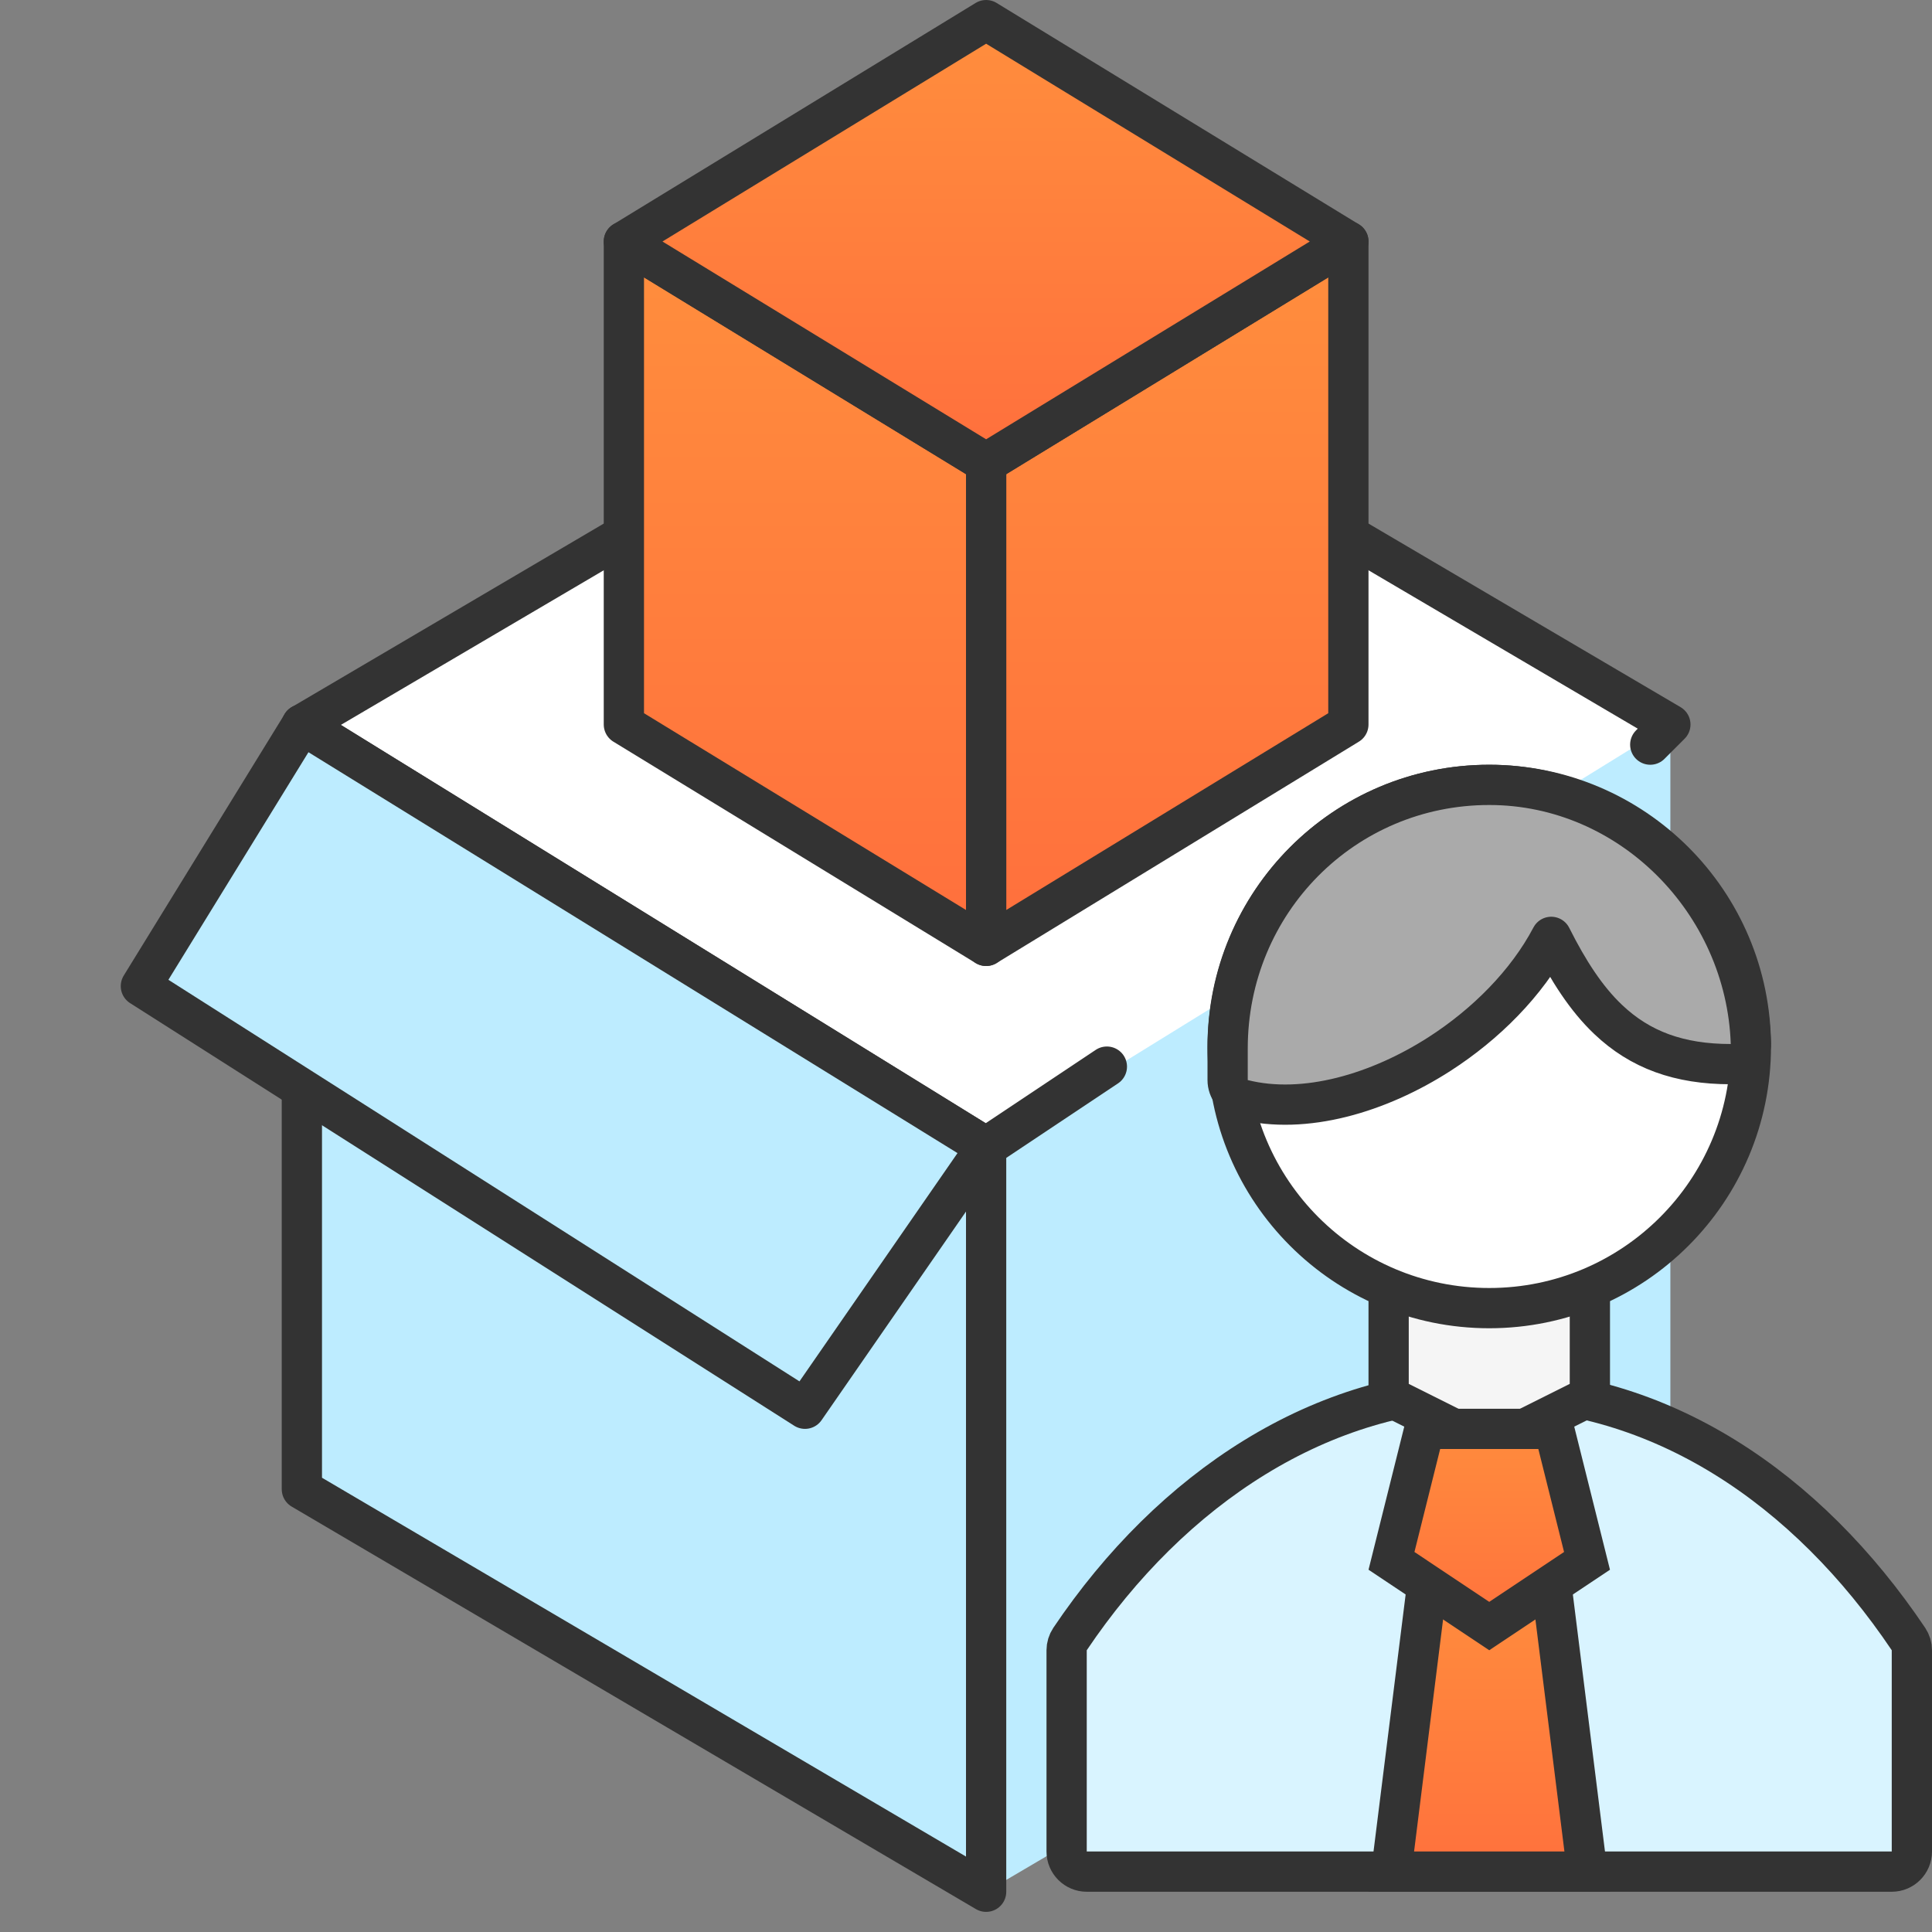
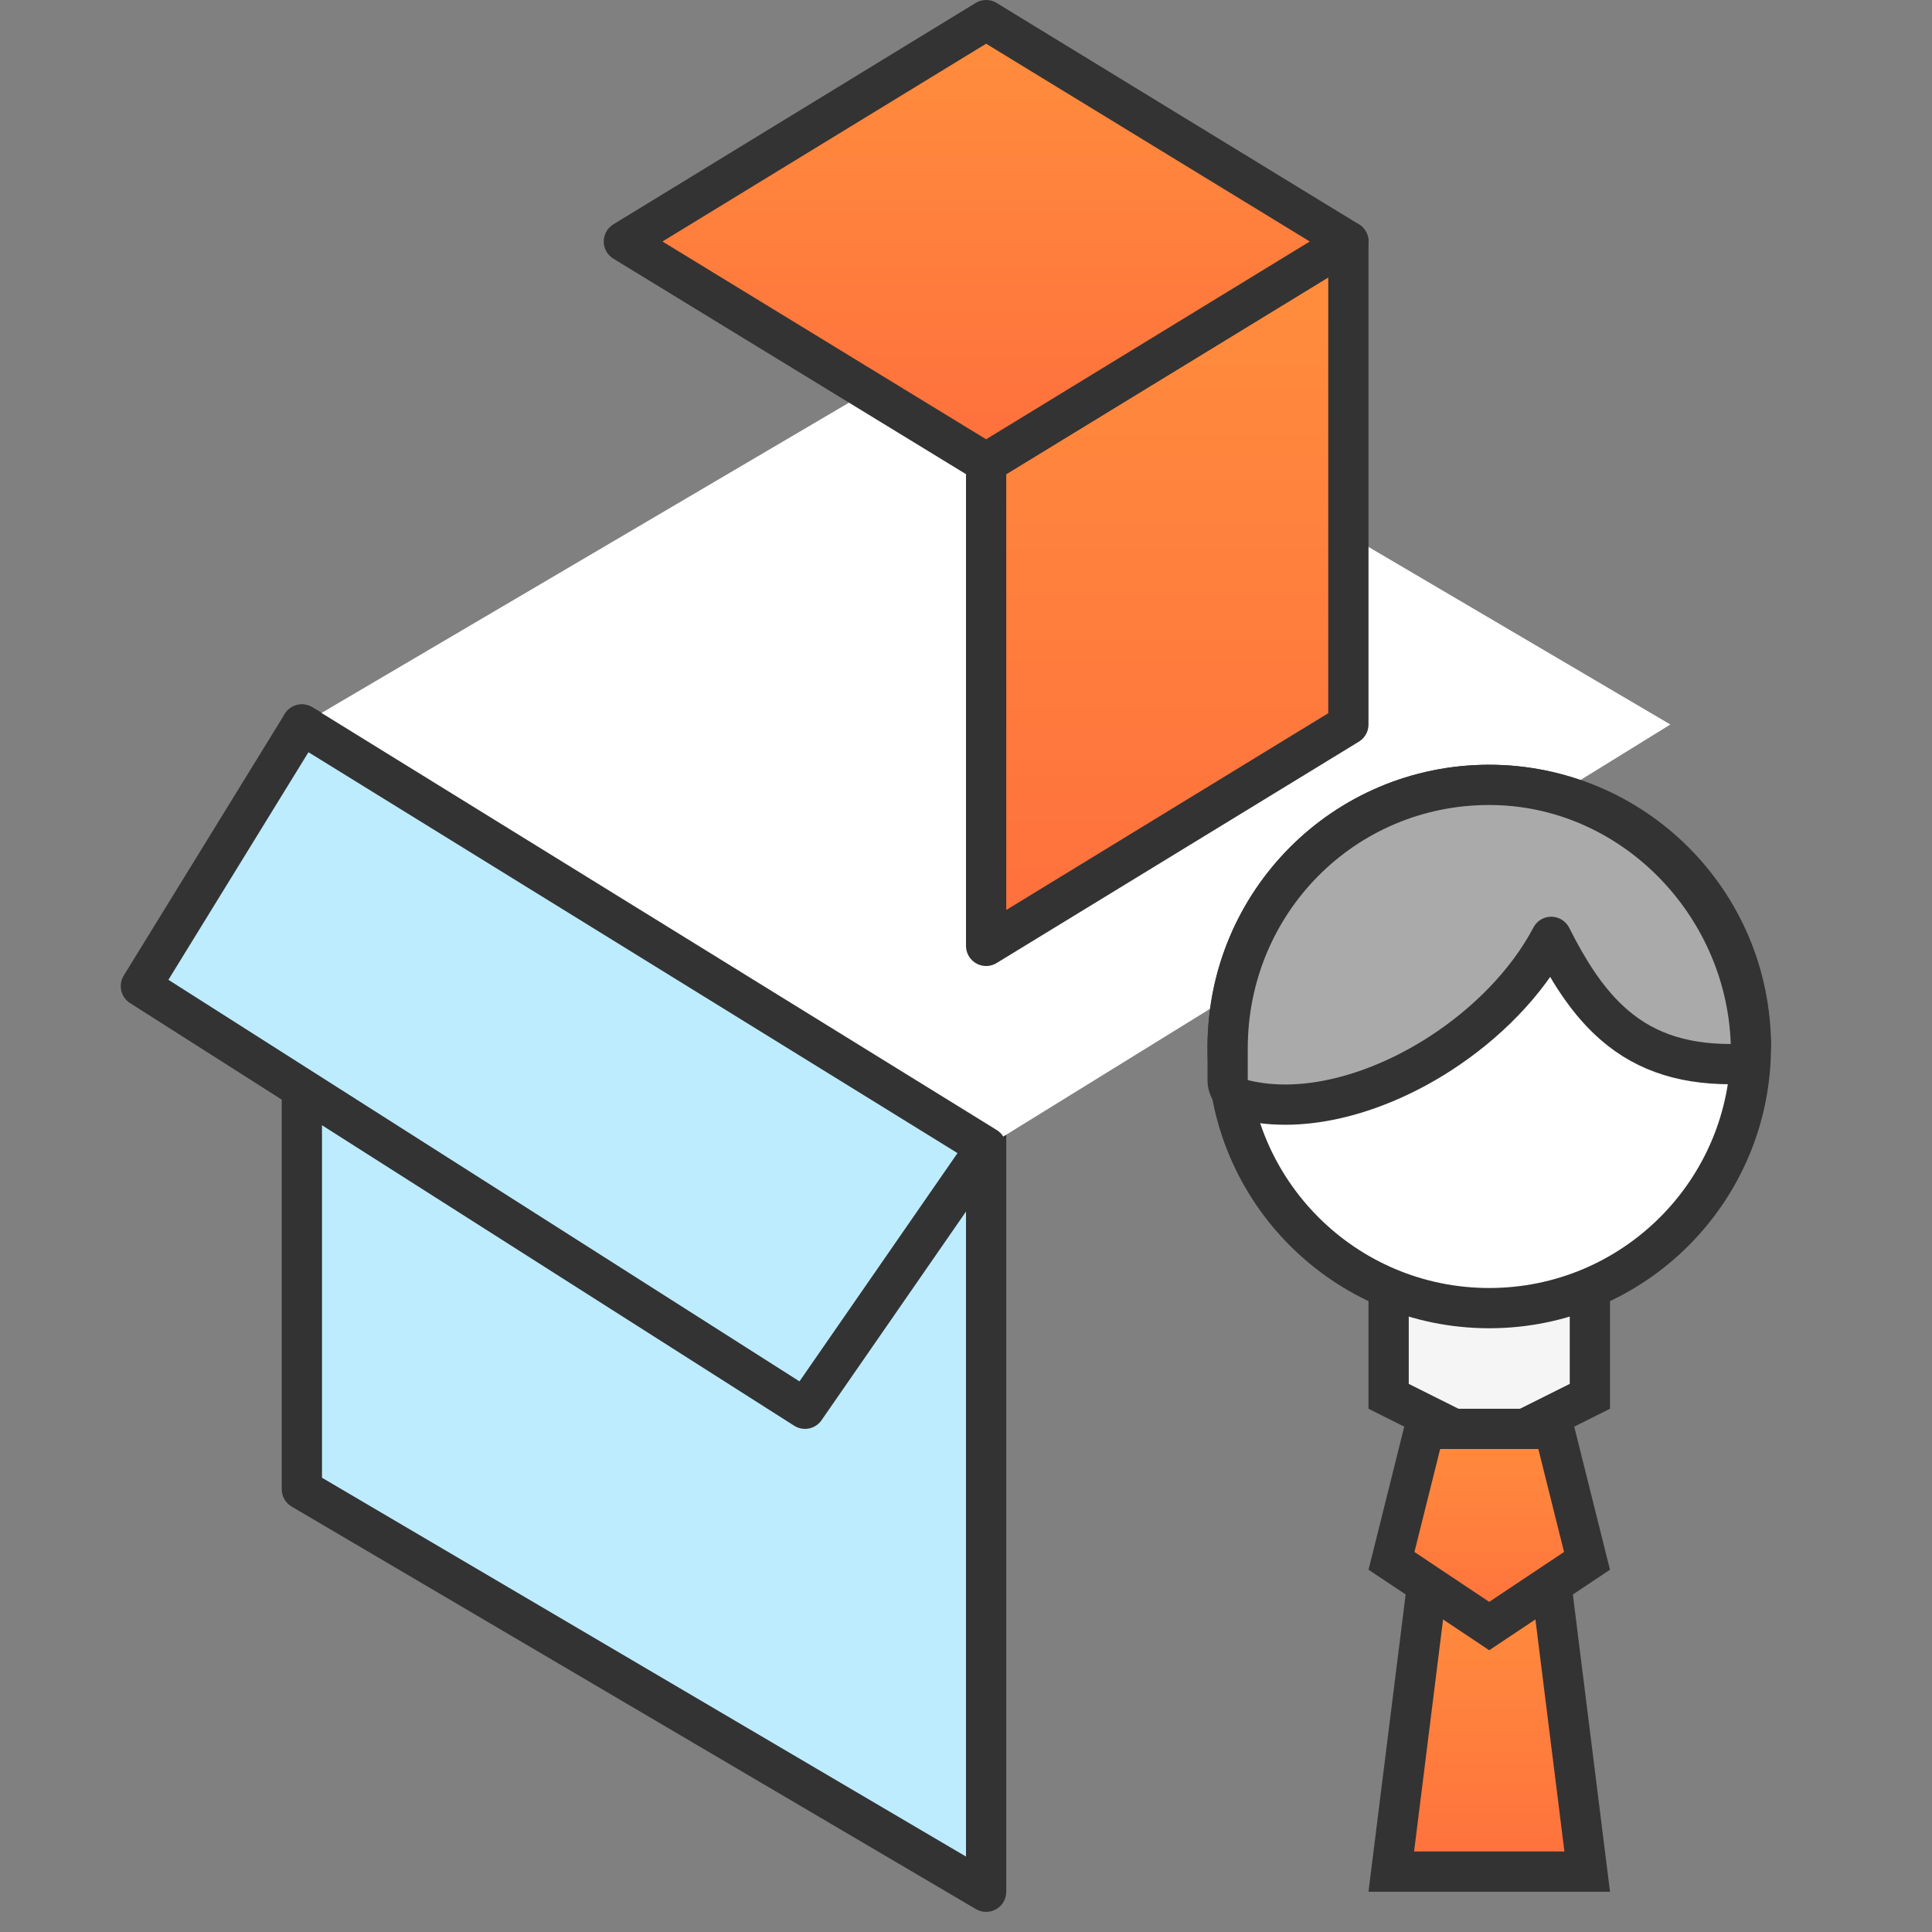
<svg xmlns="http://www.w3.org/2000/svg" width="48" height="48" viewBox="0 0 48 48" fill="none">
  <rect x="0" y="0" width="48" height="48" fill="#808080" stroke="none" />
-   <path d="M24.5 47L41.5 37V18L24.5 28V47Z" fill="#BDECFF" />
+   <path d="M24.5 47V18L24.5 28V47Z" fill="#BDECFF" />
  <path d="M24.5 47L7.5 37V18L24.5 28V47Z" fill="#BDECFF" stroke="#333333" stroke-miterlimit="10" stroke-linecap="round" stroke-linejoin="round" />
  <path d="M7.5 18L24.5 28.5L41.5 18L24.5 8L7.5 18Z" fill="white" />
-   <path d="M27.5 26.5L24.5 28.5L7.5 18L24.5 8L41.5 18L41 18.5" stroke="#333333" stroke-miterlimit="10" stroke-linecap="round" stroke-linejoin="round" />
  <path d="M7.5 18L3.5 24.5L20 35L24.5 28.5L7.5 18Z" fill="#BDECFF" stroke="#333333" stroke-miterlimit="10" stroke-linecap="round" stroke-linejoin="round" />
  <path d="M24.5 23.5L33.5 18V6L24.5 11.5V23.5Z" fill="url(#paint0_linear_2003_657)" stroke="#333333" stroke-miterlimit="10" stroke-linecap="round" stroke-linejoin="round" />
-   <path d="M24.5 23.5L15.5 18V6L24.5 11.5V23.5Z" fill="url(#paint1_linear_2003_657)" stroke="#333333" stroke-miterlimit="10" stroke-linecap="round" stroke-linejoin="round" />
  <path d="M15.5 6L24.5 11.5L33.5 6L24.5 0.5L15.5 6Z" fill="url(#paint2_linear_2003_657)" stroke="#333333" stroke-miterlimit="10" stroke-linecap="round" stroke-linejoin="round" />
-   <path d="M47.5 41C47.5 40.901 47.47 40.803 47.415 40.721C44.895 36.973 41.247 34.5 37 34.5C32.843 34.5 29.107 36.971 26.585 40.721C26.53 40.803 26.5 40.901 26.5 41V46C26.5 46.276 26.724 46.5 27 46.5H47C47.276 46.5 47.5 46.276 47.5 46V41Z" fill="#D9F4FF" stroke="#333333" stroke-miterlimit="10" stroke-linecap="round" stroke-linejoin="round" />
  <path d="M34.5 30.5H39.5V34.691L37 35.941L34.5 34.691V30.5Z" fill="#F5F5F5" stroke="#333333" />
  <path d="M37 32.5C40.59 32.5 43.5 29.59 43.5 26C43.5 22.41 40.59 19.5 37 19.5C33.41 19.5 30.5 22.41 30.5 26C30.5 29.59 33.41 32.5 37 32.5Z" fill="white" stroke="#333333" stroke-miterlimit="10" stroke-linecap="round" stroke-linejoin="round" />
  <path d="M43 26.438C43.136 26.438 43.265 26.383 43.359 26.286C43.454 26.188 43.504 26.057 43.5 25.921C43.38 22.416 40.505 19.5 37 19.5C33.387 19.5 30.5 22.417 30.5 26.05V26.052V26.053V26.054V26.055V26.057V26.058V26.059V26.061V26.062V26.063V26.065V26.066V26.067V26.069V26.07V26.071V26.073V26.074V26.075V26.076V26.078V26.079V26.08V26.082V26.083V26.084V26.086V26.087V26.088V26.09V26.091V26.092V26.094V26.095V26.096V26.098V26.099V26.1V26.102V26.103V26.104V26.105V26.107V26.108V26.109V26.111V26.112V26.113V26.115V26.116V26.117V26.119V26.12V26.121V26.123V26.124V26.125V26.127V26.128V26.129V26.131V26.132V26.133V26.134V26.136V26.137V26.138V26.14V26.141V26.142V26.144V26.145V26.146V26.148V26.149V26.15V26.152V26.153V26.154V26.156V26.157V26.158V26.16V26.161V26.162V26.164V26.165V26.166V26.168V26.169V26.17V26.172V26.173V26.174V26.176V26.177V26.178V26.18V26.181V26.182V26.184V26.185V26.186V26.188V26.189V26.19V26.192V26.193V26.194V26.196V26.197V26.198V26.2V26.201V26.203V26.204V26.205V26.206V26.208V26.209V26.21V26.212V26.213V26.215V26.216V26.217V26.219V26.22V26.221V26.223V26.224V26.225V26.227V26.228V26.23V26.231V26.232V26.234V26.235V26.236V26.238V26.239V26.24V26.242V26.243V26.244V26.246V26.247V26.249V26.25V26.251V26.253V26.254V26.255V26.257V26.258V26.26V26.261V26.262V26.264V26.265V26.267V26.268V26.269V26.271V26.272V26.273V26.275V26.276V26.277V26.279V26.28V26.282V26.283V26.284V26.286V26.287V26.289V26.29V26.291V26.293V26.294V26.296V26.297V26.298V26.3V26.301V26.303V26.304V26.305V26.307V26.308V26.31V26.311V26.312V26.314V26.315V26.317V26.318V26.32V26.321V26.322V26.324V26.325V26.327V26.328V26.329V26.331V26.332V26.334V26.335V26.337V26.338V26.339V26.341V26.342V26.344V26.345V26.346V26.348V26.349V26.351V26.352V26.354V26.355V26.357V26.358V26.36V26.361V26.362V26.364V26.365V26.367V26.368V26.37V26.371V26.372V26.374V26.375V26.377V26.378V26.38V26.381V26.383V26.384V26.386V26.387V26.389V26.39V26.392V26.393V26.394V26.396V26.397V26.399V26.4V26.402V26.403V26.405V26.406V26.408V26.409V26.411V26.412V26.414V26.415V26.417V26.418V26.42V26.421V26.423V26.424V26.426V26.427V26.429V26.43V26.432V26.433V26.435V26.436V26.438V26.439V26.441V26.442V26.444V26.445V26.447V26.448V26.45V26.451V26.453V26.454V26.456V26.457V26.459V26.46V26.462V26.464V26.465V26.467V26.468V26.47V26.471V26.473V26.474V26.476V26.477V26.479V26.48V26.482V26.484V26.485V26.487V26.488V26.49V26.491V26.493V26.495V26.496V26.498V26.499V26.501V26.502V26.504V26.506V26.507V26.509V26.51V26.512V26.514V26.515V26.517V26.518V26.52V26.521V26.523V26.525V26.526V26.528V26.529V26.531V26.533V26.534V26.536V26.538V26.539V26.541V26.542V26.544V26.546V26.547V26.549V26.55V26.552V26.554V26.555V26.557V26.558V26.56V26.562V26.564V26.565V26.567V26.568V26.57V26.572V26.573V26.575V26.577V26.578V26.58V26.582V26.583V26.585V26.587V26.588V26.59V26.592V26.593V26.595V26.597V26.598V26.6V26.602V26.603V26.605V26.607V26.608V26.61V26.612V26.613V26.615V26.617V26.619V26.62V26.622V26.624V26.625V26.627V26.629V26.631V26.632V26.634V26.636V26.637V26.639V26.641V26.643V26.644V26.646V26.648V26.649V26.651V26.653V26.655V26.657V26.658V26.66V26.662V26.663V26.665V26.667V26.669V26.671V26.672V26.674V26.676V26.678V26.679V26.681V26.683V26.685V26.686V26.688V26.69V26.692V26.694V26.695V26.697V26.699V26.701V26.703V26.704V26.706V26.708V26.71V26.712V26.713V26.715V26.717V26.719V26.721V26.723V26.724V26.726V26.728V26.73V26.732V26.734V26.735V26.737V26.739V26.741V26.743V26.745V26.747V26.748V26.75V26.752V26.754V26.756V26.758V26.76V26.762V26.763V26.765V26.767V26.769V26.771V26.773V26.775V26.776V26.778V26.78V26.782V26.784V26.786V26.788V26.79V26.792V26.794V26.796V26.797V26.799V26.801V26.803V26.805V26.807V26.809V26.811V26.813V26.815V26.817V26.819V26.821V26.823V26.825V26.827V26.829V26.831V26.832V26.834C30.5 27.064 30.656 27.263 30.878 27.319C32.417 27.707 34.257 27.156 35.764 26.187C36.907 25.452 37.933 24.431 38.54 23.276C38.962 24.116 39.408 24.81 39.955 25.329C40.75 26.084 41.717 26.438 43 26.438Z" fill="#AAAAAA" stroke="#333333" stroke-linecap="round" stroke-linejoin="round" />
  <path d="M34.566 46.5L35.441 39.5H38.559L39.434 46.5H34.566Z" fill="url(#paint3_linear_2003_657)" stroke="#333333" />
  <path d="M34.571 38.779L35.39 35.5H38.61L39.429 38.779L37 40.399L34.571 38.779Z" fill="url(#paint4_linear_2003_657)" stroke="#333333" />
  <defs>
    <linearGradient id="paint0_linear_2003_657" x1="29" y1="6" x2="29" y2="23.5" gradientUnits="userSpaceOnUse">
      <stop stop-color="#FF8E3D" />
      <stop offset="1" stop-color="#FF6F3D" />
    </linearGradient>
    <linearGradient id="paint1_linear_2003_657" x1="20" y1="6" x2="20" y2="23.5" gradientUnits="userSpaceOnUse">
      <stop stop-color="#FF8E3D" />
      <stop offset="1" stop-color="#FF6F3D" />
    </linearGradient>
    <linearGradient id="paint2_linear_2003_657" x1="24.5" y1="0.5" x2="24.5" y2="11.5" gradientUnits="userSpaceOnUse">
      <stop stop-color="#FF8E3D" />
      <stop offset="1" stop-color="#FF6F3D" />
    </linearGradient>
    <linearGradient id="paint3_linear_2003_657" x1="37" y1="39" x2="37" y2="47" gradientUnits="userSpaceOnUse">
      <stop stop-color="#FF8E3D" />
      <stop offset="1" stop-color="#FF6F3D" />
    </linearGradient>
    <linearGradient id="paint4_linear_2003_657" x1="37" y1="35" x2="37" y2="41" gradientUnits="userSpaceOnUse">
      <stop stop-color="#FF8E3D" />
      <stop offset="1" stop-color="#FF6F3D" />
    </linearGradient>
  </defs>
</svg>